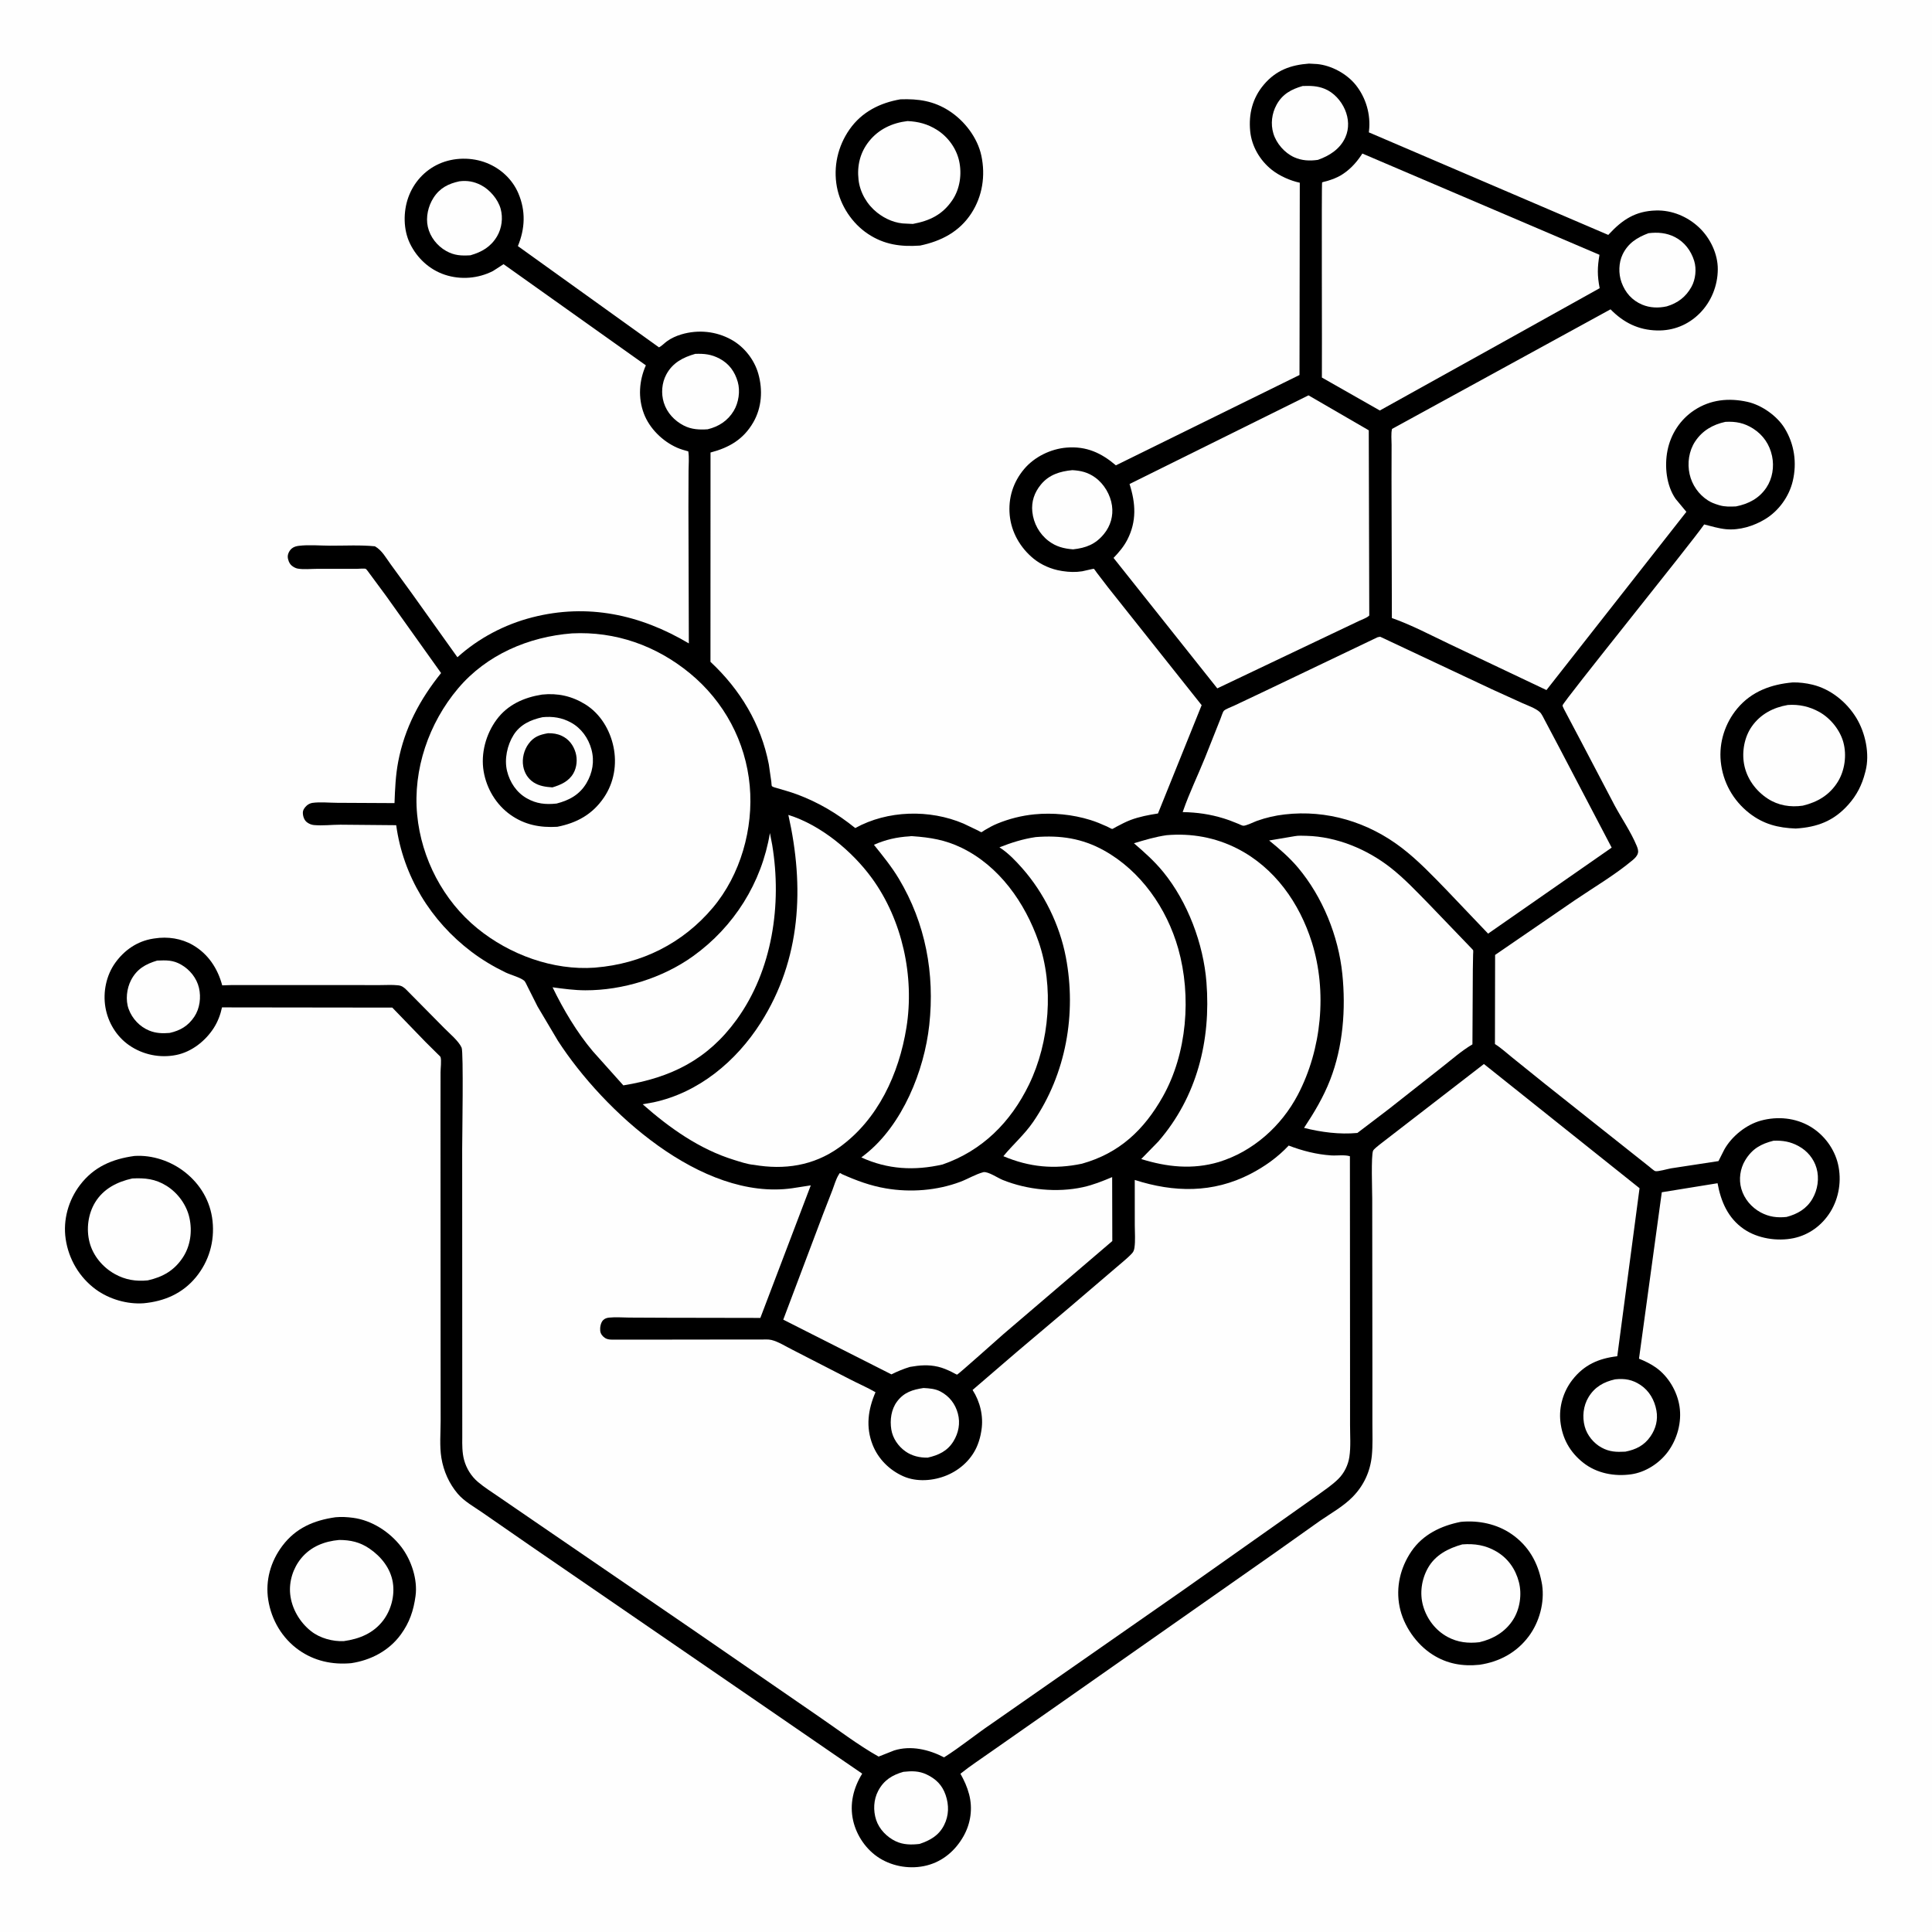
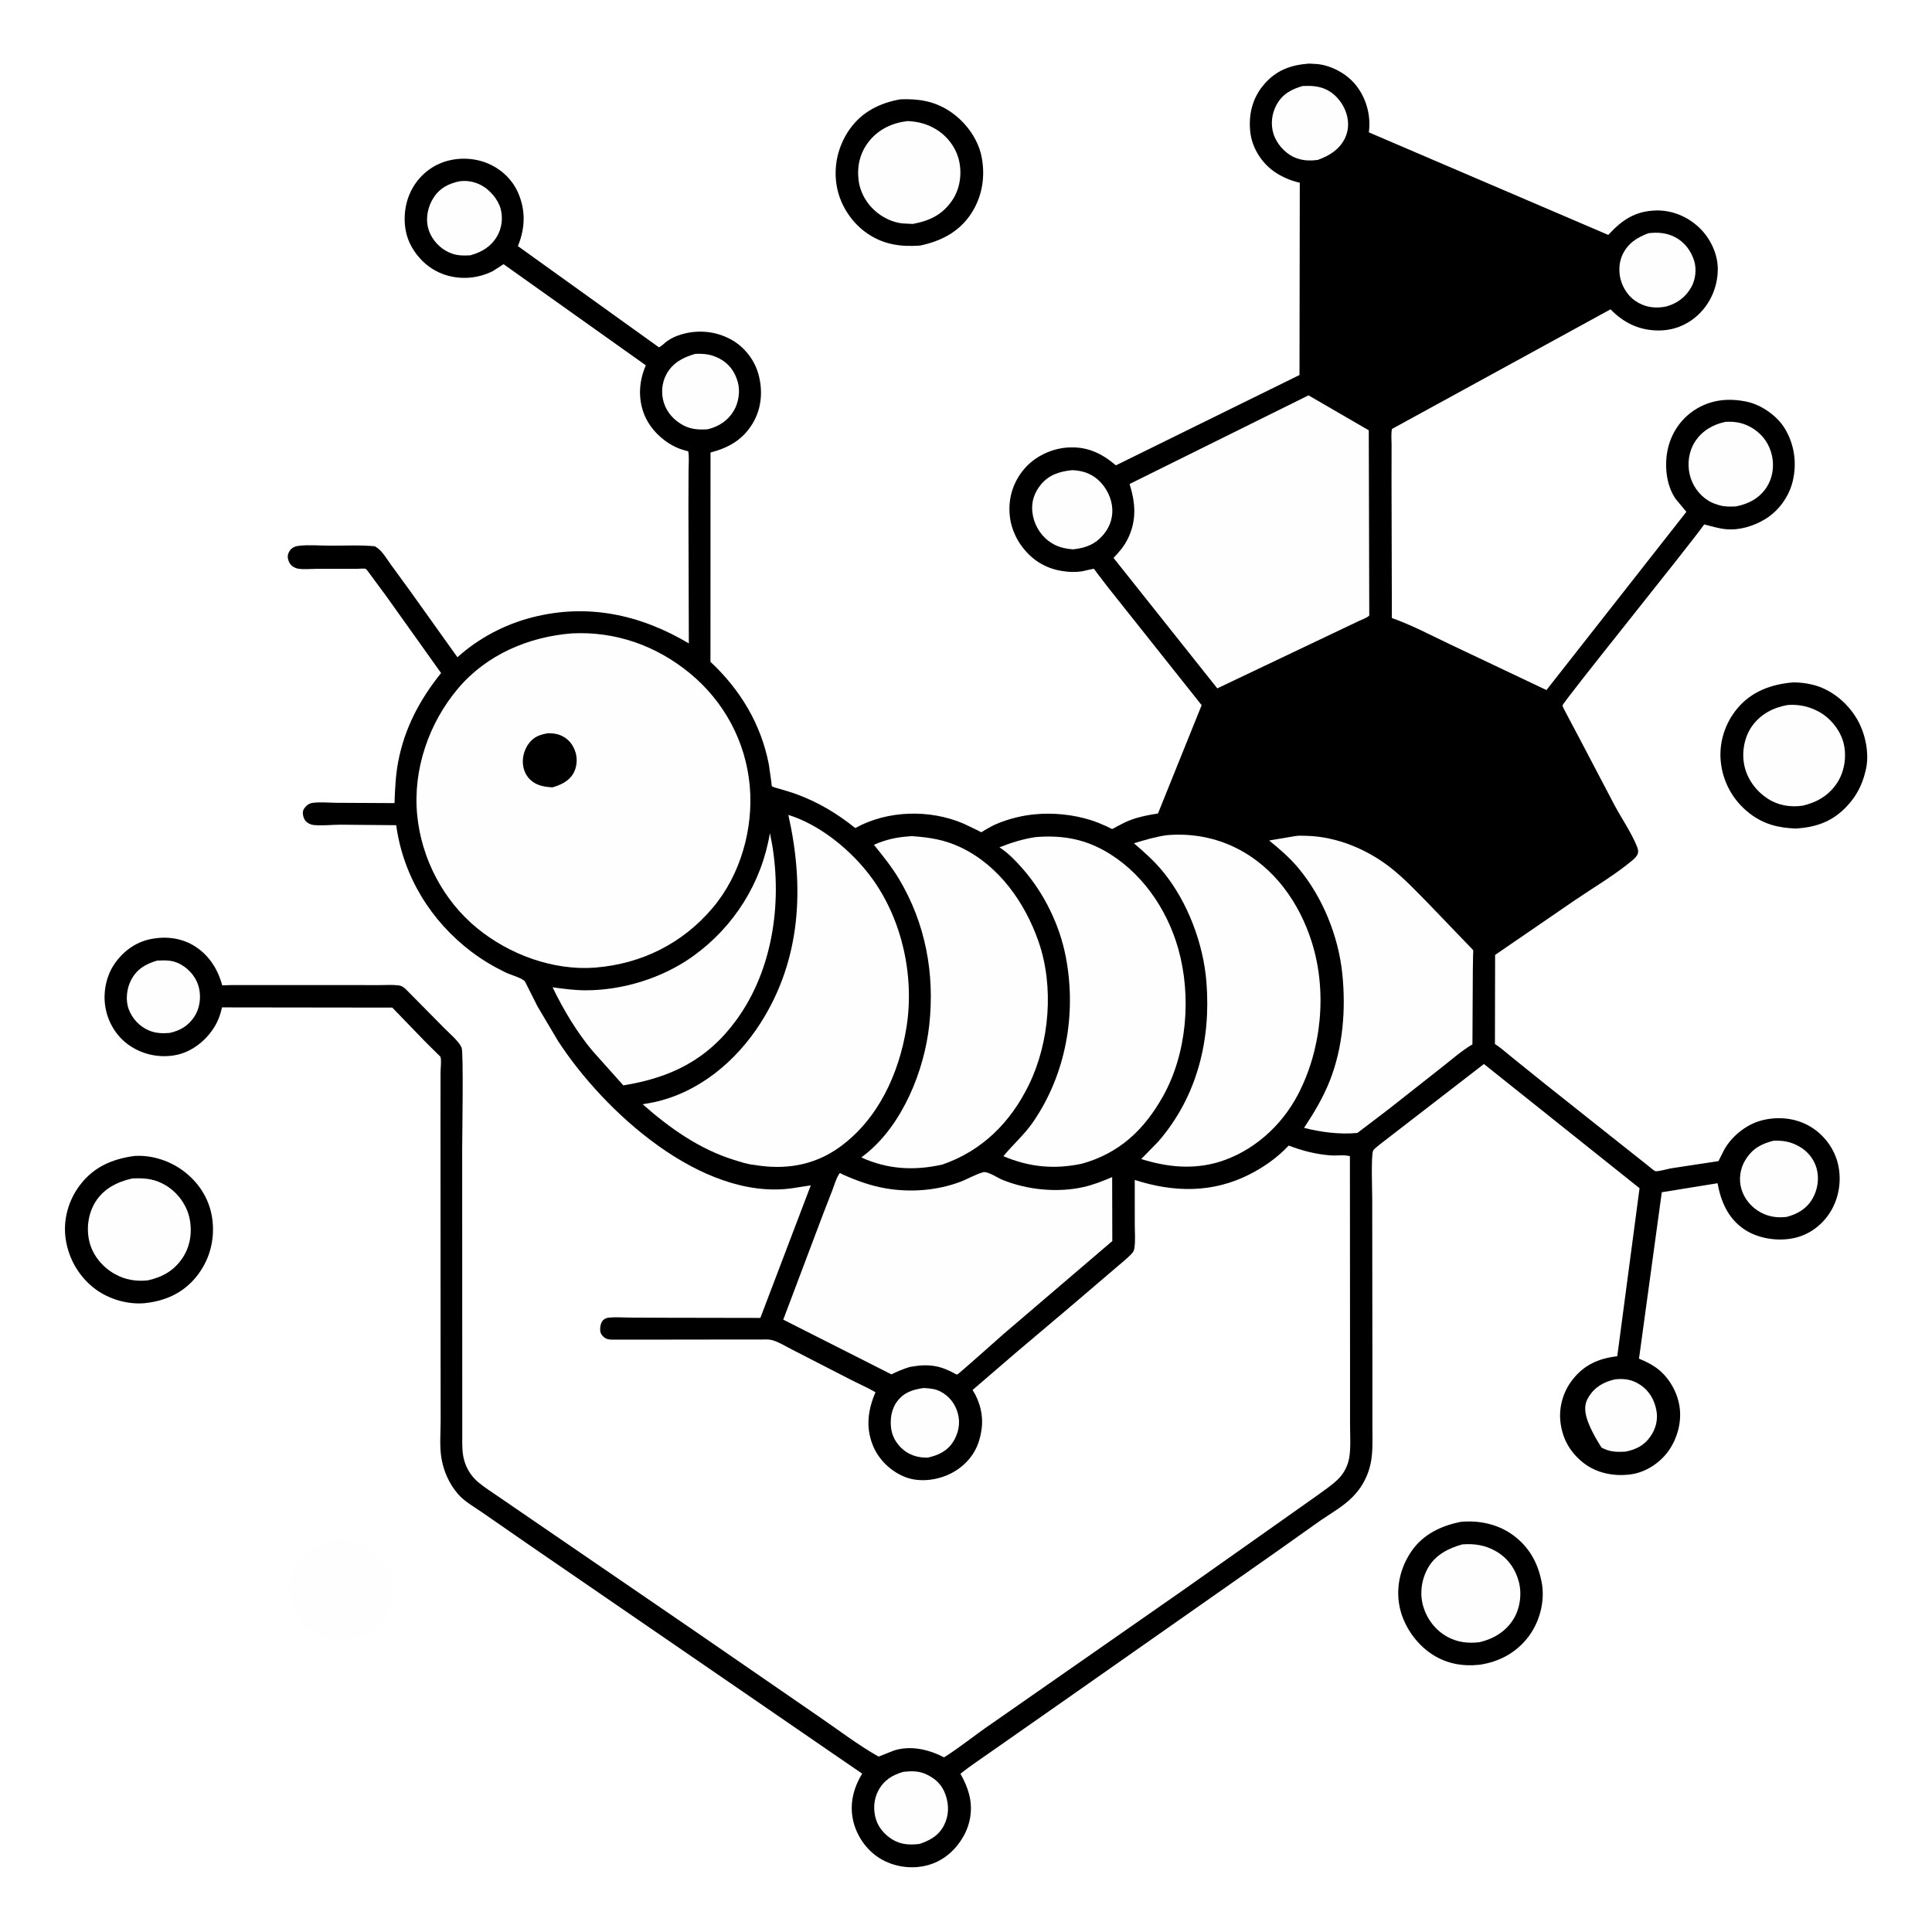
<svg xmlns="http://www.w3.org/2000/svg" version="1.1" style="display: block;" viewBox="0 0 2048 2048" width="1024" height="1024">
-   <path transform="translate(0,0)" fill="rgb(254,254,254)" d="M -0 -0 L 2048 0 L 2048 2048 L -0 2048 L -0 -0 z" />
  <path transform="translate(0,0)" fill="rgb(0,0,0)" d="M 1548.45 1613.24 C 1567.19 1611.42 1586.69 1615.38 1602.32 1626.19 C 1620.19 1638.56 1630.11 1655.94 1634.16 1677 L 1634.71 1680 C 1637.44 1698.72 1631.84 1719.43 1620.56 1734.54 C 1607.65 1751.83 1589.47 1761.58 1568.42 1764.71 C 1550.46 1766.58 1534.08 1763.79 1518.69 1754.02 C 1501.37 1743.03 1487.66 1723.35 1483.61 1703.15 C 1479.47 1682.52 1484.41 1661.73 1496.13 1644.5 C 1508.32 1626.57 1527.67 1617.33 1548.45 1613.24 z" />
  <path transform="translate(0,0)" fill="rgb(254,254,254)" d="M 1550.04 1637.13 C 1563.21 1636.12 1574.71 1637.91 1586.22 1644.64 C 1598.58 1651.86 1606.64 1663.45 1610.14 1677.24 C 1613.43 1690.23 1611.17 1705.53 1604.04 1716.83 C 1595.86 1729.79 1582.87 1737.41 1568.25 1740.82 C 1556.26 1742.22 1545.21 1740.99 1534.48 1735.21 C 1521.68 1728.32 1512.45 1716.12 1508.51 1702.16 C 1504.76 1688.84 1506.92 1674.11 1513.69 1662.11 C 1521.51 1648.26 1535.25 1641.28 1550.04 1637.13 z" />
  <path transform="translate(0,0)" fill="rgb(0,0,0)" d="M 1900.45 723.387 C 1907.34 723.26 1914.64 724.157 1921.33 725.782 C 1940.7 730.49 1957.6 744.261 1967.85 761.126 C 1977.36 776.759 1982.17 799.181 1977.61 817.057 L 1977.1 819 C 1973.82 831.957 1968.31 842.83 1959.41 852.848 C 1943.9 870.309 1926.36 876.896 1903.51 878.277 C 1884.98 877.598 1869.32 873.68 1854.38 862.019 C 1837.08 848.517 1826.26 829.075 1824.07 807.218 C 1822.05 786.99 1828.63 766.552 1841.62 751.005 C 1856.79 732.866 1877.55 725.402 1900.45 723.387 z" />
  <path transform="translate(0,0)" fill="rgb(254,254,254)" d="M 1895.15 747.306 C 1906.96 746.446 1918.14 748.924 1928.5 754.685 C 1940.35 761.269 1950.53 773.855 1954.06 786.939 C 1957.76 800.618 1955.55 816.813 1948.11 828.807 C 1939.48 842.729 1926.65 850.296 1911.02 854.043 C 1897.92 855.902 1885.12 853.944 1873.88 846.612 C 1861.12 838.294 1851.63 825.278 1848.82 810.187 C 1846.32 796.762 1849.12 781.221 1857.02 770.031 C 1866.22 756.984 1879.74 749.962 1895.15 747.306 z" />
-   <path transform="translate(0,0)" fill="rgb(0,0,0)" d="M 355.645 1608.35 C 361.921 1607.77 368.045 1608.11 374.286 1608.94 C 394.236 1611.58 413.165 1623.92 425.315 1639.71 C 435.983 1653.57 442.899 1674.31 440.485 1691.84 C 438.362 1707.26 434.188 1719.87 424.913 1732.61 C 412.332 1749.88 393.065 1759.93 372.251 1763.04 C 352.245 1764.84 333.208 1760.77 316.676 1749.05 C 299.074 1736.57 287.697 1717.2 284.356 1696 C 281.123 1675.48 286.858 1655.27 299.218 1638.78 C 313.505 1619.73 332.722 1611.6 355.645 1608.35 z" />
  <path transform="translate(0,0)" fill="rgb(254,254,254)" d="M 359.613 1632.42 C 371.602 1632.47 381.503 1634.69 391.511 1641.48 C 403.96 1649.93 414.051 1662.47 416.433 1677.65 C 418.611 1691.54 414.558 1706.88 405.986 1718 C 395.609 1731.46 380.822 1737.38 364.455 1739.66 C 352.635 1740.2 339.23 1736.57 329.818 1729.19 C 317.807 1719.78 309.219 1705.2 307.623 1689.95 C 306.209 1676.44 310.645 1662.36 319.222 1651.91 C 329.481 1639.41 343.858 1633.81 359.613 1632.42 z" />
  <path transform="translate(0,0)" fill="rgb(0,0,0)" d="M 954.439 105.288 C 973.586 104.619 989.647 106.937 1006.03 117.449 C 1022.36 127.932 1036.23 145.907 1040.3 165.133 C 1044.74 186.128 1041.5 207.816 1029.78 225.957 C 1017.05 245.666 997.735 255.627 975.305 260.316 C 954.937 261.768 937.278 259.401 920 247.887 C 903.238 236.718 890.824 217.968 887.135 198.124 C 883.16 176.738 888.142 154.865 900.605 137.099 C 913.535 118.667 932.693 109.067 954.439 105.288 z" />
  <path transform="translate(0,0)" fill="rgb(254,254,254)" d="M 962.03 128.337 C 973.527 128.868 983.246 131.428 993.092 137.585 C 1004.72 144.857 1013.69 157.068 1016.69 170.5 C 1019.8 184.451 1017.62 200.213 1009.52 212.18 C 999.064 227.641 985.526 234.023 967.686 237.378 L 961 237.058 C 949.62 237.048 938.602 232.35 929.749 225.326 C 919.128 216.9 911.655 204.196 910.097 190.665 C 908.36 175.587 911.77 161.513 921.37 149.577 C 931.647 136.799 946.104 130.199 962.03 128.337 z" />
  <path transform="translate(0,0)" fill="rgb(0,0,0)" d="M 142.435 1225.38 C 161.389 1224.08 181.236 1230.83 196.05 1242.52 C 212.484 1255.49 223.06 1273.37 225.309 1294.31 C 227.631 1315.92 221.557 1336.97 207.745 1353.82 C 193.503 1371.19 174.219 1379.47 152.262 1381.51 C 134.805 1382.76 115.727 1377.2 101.595 1366.86 C 84.115 1354.07 72.722 1334.68 69.602 1313.27 C 66.67 1293.15 72.509 1272.33 84.767 1256.22 C 99.536 1236.82 118.958 1228.62 142.435 1225.38 z" />
  <path transform="translate(0,0)" fill="rgb(254,254,254)" d="M 140.18 1249.23 C 153.711 1248.53 164.649 1249.63 176.487 1257 C 188.458 1264.44 197.8 1277.19 200.815 1291 C 203.923 1305.24 201.94 1320.63 193.83 1332.96 C 184.752 1346.77 172.546 1353.7 156.681 1357.24 C 144.101 1358.53 132.805 1356.71 121.665 1350.5 C 108.905 1343.39 98.652 1331.19 94.943 1316.95 C 91.29 1302.92 93.315 1286.87 100.906 1274.47 C 109.721 1260.07 124.225 1252.79 140.18 1249.23 z" />
  <path transform="translate(0,0)" fill="rgb(0,0,0)" d="M 1387.6 67.416 L 1396.16 67.889 C 1411.31 69.293 1427.74 78.246 1437.2 90.108 C 1448.02 103.689 1453.15 121.432 1451.22 138.676 L 1451.03 140.301 L 1704.84 249.018 L 1705.58 248.227 C 1719.95 232.762 1733.67 223.716 1755.42 223.122 C 1772.48 222.655 1788.96 229.622 1801.26 241.3 C 1812.92 252.378 1821.04 269.22 1820.93 285.5 C 1820.83 302.857 1813.99 319.879 1801.73 332.156 C 1789.58 344.319 1773.92 350.703 1756.62 350.303 C 1736.7 349.843 1721.05 341.972 1707.22 327.904 L 1475.58 454.706 C 1474.4 459.738 1475.15 466.426 1475.14 471.641 L 1475.07 508.961 L 1475.44 655.137 C 1496.34 662.462 1516.96 673.477 1537 682.959 L 1639.31 731.494 L 1787.63 542.565 L 1776.25 528.86 C 1766.36 514.67 1764.32 494.203 1767.6 477.598 C 1771.04 460.172 1781.12 444.667 1795.99 434.854 C 1813.15 423.538 1832.59 421.591 1852.42 425.998 C 1867.4 429.33 1883.71 440.816 1891.73 453.855 C 1902.13 470.769 1904.98 490.684 1900.39 509.993 C 1896.51 526.325 1885.6 541.52 1871.17 550.293 C 1859.02 557.678 1843.82 562.362 1829.5 560.971 C 1821.87 560.23 1813.94 557.779 1806.5 555.924 C 1792.3 576.467 1656.55 744.289 1656.37 747.772 C 1656.3 749.165 1659.4 754.448 1660.18 756.038 L 1676.36 786.652 L 1711.74 854.101 C 1719.24 867.918 1728.92 882.051 1734.92 896.5 C 1735.91 898.883 1736.91 901.599 1736.31 904.153 C 1735.57 907.315 1733.13 909.712 1730.72 911.73 C 1712.05 927.383 1689.63 940.572 1669.44 954.246 L 1584.88 1012.27 L 1584.7 1106.75 C 1591.15 1110.74 1597.18 1116.35 1603.12 1121.1 L 1637.46 1148.76 L 1691.07 1191.33 L 1748.07 1236.54 C 1749.52 1237.62 1753.07 1240.99 1754.69 1241.44 C 1757.3 1242.17 1767.84 1239.1 1771.27 1238.51 L 1821.66 1230.81 L 1827.86 1218.53 C 1835.76 1204.43 1851.16 1192.05 1866.84 1187.84 C 1884.35 1183.14 1903.24 1184.88 1919 1194.22 C 1933.49 1202.8 1944.54 1217.64 1948.38 1234.06 C 1952.37 1251.15 1949.48 1269.92 1940.18 1284.81 C 1931.45 1298.81 1917.72 1309.03 1901.46 1312.47 C 1884.1 1316.13 1863.17 1312.94 1848.5 1302.82 C 1831.68 1291.21 1824.23 1273.69 1820.68 1254.27 L 1761.57 1263.84 L 1737.4 1440.27 C 1743.58 1442.72 1750.02 1445.85 1755.45 1449.72 C 1768.6 1459.09 1777.91 1474.97 1780.35 1490.86 C 1782.91 1507.57 1777.93 1525.65 1767.86 1539.15 C 1758.82 1551.26 1744.22 1560.68 1729.18 1562.82 C 1711.42 1565.34 1692.59 1561.85 1678.27 1550.52 C 1664.07 1539.27 1656.08 1524.83 1654.08 1506.91 C 1652.34 1491.33 1657.2 1474.98 1666.81 1462.67 C 1679.25 1446.73 1694.6 1439.99 1714.37 1437.67 L 1737.99 1259.55 L 1573.02 1127.9 L 1462.5 1213.27 C 1461.01 1214.49 1456.28 1218.13 1455.54 1219.78 C 1453.26 1224.88 1454.62 1262.8 1454.61 1270.49 L 1454.8 1453.85 L 1454.79 1509.03 C 1454.77 1520.24 1455.31 1531.82 1454.21 1542.97 C 1452.57 1559.72 1445.78 1574.54 1434.03 1586.61 C 1424.03 1596.89 1410.88 1604.1 1399.13 1612.22 L 1352.21 1645.5 L 1127.46 1803.12 L 1050.81 1856.75 C 1039.94 1864.51 1028.51 1871.84 1018.11 1880.22 C 1022.14 1887.44 1025.16 1894 1027.28 1902 C 1031.27 1917.08 1029 1932.96 1021.35 1946.48 C 1012.79 1961.63 999.522 1973.1 982.481 1977.44 C 965.773 1981.69 947.177 1978.91 932.5 1969.82 C 918.479 1961.14 908.083 1946.08 904.412 1930.09 C 900.355 1912.41 904.647 1895.27 913.966 1880.13 L 883.101 1858.98 L 805.174 1805.41 L 564.093 1639.89 L 511.35 1603.38 C 502.68 1597.32 492.135 1591.59 485.252 1583.47 C 476.002 1572.57 470.209 1559.47 467.879 1545.37 C 465.835 1533 467.078 1518.75 467.103 1506.16 L 467.05 1440.56 L 466.943 1189.49 L 466.999 1136.63 C 466.999 1132.46 468.112 1124.39 467.001 1120.57 C 466.797 1119.87 464.773 1118.15 464.155 1117.49 L 451.232 1104.69 L 415.851 1068.1 L 235.335 1067.87 C 233.659 1075.68 230.889 1083.02 226.558 1089.77 C 217.759 1103.46 203.215 1114.97 187.059 1118.27 C 169.618 1121.84 151.37 1118.1 136.794 1107.94 C 123.416 1098.62 114.483 1083.82 111.747 1067.8 C 108.991 1051.67 112.61 1033.87 122.233 1020.53 C 131.939 1007.07 145.589 997.673 162.095 995.044 L 164 994.758 C 177.718 992.616 192.234 994.741 204.348 1001.75 C 220.678 1011.2 230.765 1026.6 235.558 1044.52 L 246 1044.19 L 363.041 1044.21 L 402.231 1044.25 C 408.672 1044.27 415.65 1043.76 422.036 1044.47 C 426.032 1044.91 428.223 1046.67 430.978 1049.41 L 470.91 1089.82 C 476.418 1095.45 486.062 1103.34 489.324 1110.52 C 491.481 1115.27 489.937 1205.58 489.927 1217.81 L 490.028 1523.71 C 489.915 1531.51 489.894 1539.96 491.929 1547.53 C 494.346 1556.53 499.475 1564.81 506.56 1570.86 C 513.303 1576.62 521.178 1581.51 528.473 1586.55 L 571.08 1615.76 L 731.53 1725.6 L 868.013 1819.63 C 888.938 1833.91 909.265 1849.63 931.356 1862.06 L 947.863 1855.54 C 965.621 1849.99 984.729 1854.56 1000.75 1862.87 C 1017.92 1852.07 1033.75 1838.97 1050.57 1827.57 L 1253.58 1686.03 L 1359.47 1611.28 L 1397.24 1584.56 C 1404.5 1579.27 1412.32 1574.05 1418.71 1567.71 C 1424.89 1561.58 1429.03 1553.16 1430.36 1544.56 C 1432.04 1533.73 1431.09 1521.53 1431.11 1510.56 L 1431.1 1448.73 L 1430.96 1225.66 C 1425.43 1223.89 1416.97 1225.19 1411 1224.78 C 1395.48 1223.73 1380.53 1219.89 1366.06 1214.35 C 1354.4 1226.79 1340.48 1236.7 1325.35 1244.5 C 1285.69 1264.92 1244.44 1264.16 1202.89 1250.79 L 1202.92 1299.04 C 1202.91 1306.61 1203.66 1315.11 1202.58 1322.54 C 1202.24 1324.82 1201.66 1326.78 1200.07 1328.5 C 1194.72 1334.29 1188.07 1339.27 1182.17 1344.5 L 1133.26 1386.28 L 1078 1432.99 L 1030.98 1473.43 C 1038.97 1485.83 1042.67 1501.3 1040.39 1515.94 L 1040.13 1517.5 C 1039.38 1522.32 1038.16 1526.84 1036.39 1531.39 C 1030.61 1546.29 1018.28 1557.83 1003.68 1563.9 C 989.53 1569.79 971.82 1571.26 957.5 1564.9 C 942.878 1558.41 930.902 1546.51 925.018 1531.55 C 917.559 1512.59 920.158 1494.14 928.069 1475.81 C 919.193 1470.63 909.515 1466.6 900.388 1461.8 L 840.292 1430.94 C 833.396 1427.53 825.149 1422.19 817.748 1420.41 C 814.218 1419.56 809.85 1419.99 806.226 1419.97 L 784.842 1419.93 L 681.887 1420.07 L 653.408 1420.05 C 649.445 1420.04 644.579 1420.56 641.122 1418.18 C 638.564 1416.42 636.568 1413.84 636.242 1410.65 C 635.893 1407.24 636.76 1402.06 639.256 1399.5 C 641.039 1397.67 643.222 1396.98 645.699 1396.72 C 652.56 1396.01 659.972 1396.64 666.899 1396.69 L 705.973 1396.87 L 806 1397.05 L 859.464 1256.53 L 839.642 1259.61 C 743.518 1273.06 639.716 1177.83 591.453 1103.34 L 569.891 1067.03 L 559.273 1045.94 C 558.433 1044.31 556.848 1040.53 555.555 1039.49 C 551.266 1036 541.244 1033.39 536 1030.87 C 523.367 1024.78 511.071 1017.45 499.878 1008.99 C 456.576 976.278 427.39 928.67 419.986 874.741 L 360.903 874.211 C 351.707 874.218 341.803 875.459 332.688 874.583 C 330.042 874.329 327.592 873.266 325.461 871.697 C 322.426 869.462 321.045 865.212 321.038 861.5 C 321.032 858.568 322.93 856.014 325.007 854.083 C 326.63 852.575 328.979 851.401 331.169 851.092 C 339.275 849.948 349.048 850.984 357.303 851.014 L 418.193 851.329 C 418.737 836.593 419.331 822.038 422.094 807.5 C 428.88 771.798 444.977 741.582 467.558 713.459 L 409.243 631.641 L 391.752 607.976 C 390.967 607.006 388.705 603.541 387.697 603.014 C 386.51 602.393 380.005 602.982 378.404 602.976 L 336.126 602.988 C 329.721 603.006 321.619 603.875 315.395 602.707 C 313.165 602.288 310.686 600.852 309.004 599.366 C 306.594 597.239 305.034 593.194 305.029 590 C 305.024 586.882 306.989 583.298 309.37 581.362 C 311.551 579.588 314.111 578.924 316.846 578.588 C 327.285 577.305 339.161 578.398 349.728 578.442 C 365.532 578.509 381.706 577.559 397.426 579.095 C 405.021 583.426 409.034 591.226 414.065 598.084 L 436.333 628.69 L 484.883 696.72 C 507.337 676.441 534.965 661.916 564.272 654.406 C 622.933 639.374 678.709 651.431 730.203 682.035 L 729.764 537.754 L 729.898 498.943 C 729.93 492.406 730.668 484.877 729.613 478.459 C 725.553 477.369 721.539 476.245 717.684 474.545 C 702.441 467.819 688.575 454.307 682.582 438.544 C 676.197 421.749 677.437 403.494 684.642 387.276 L 533.798 280.041 L 522.588 287.279 C 506.917 295.303 488.258 296.803 471.539 291.238 C 455.175 285.792 442.084 273.603 434.585 258.161 C 427.455 243.479 427.373 224.542 432.798 209.317 C 438.421 193.535 450.056 180.603 465.392 173.704 C 481.061 166.656 500.18 166.458 516.07 172.814 C 530.925 178.757 543.235 190.206 549.5 204.995 C 557.429 223.713 556.609 242.239 548.986 260.87 L 698.567 368.228 C 701.634 366.653 704.133 363.84 706.945 361.8 C 711.518 358.481 716.986 356.036 722.39 354.443 C 740.247 349.176 759.197 351.104 775.44 360.158 C 788.897 367.659 799.579 381.266 803.792 396.034 C 808.714 413.289 807.585 432.059 798.477 447.77 C 788.019 465.807 772.957 474.5 753.175 479.697 L 753.123 701.567 C 784.672 731.025 806.72 767.498 814.971 810.199 L 817.63 828.644 C 817.684 829.116 817.907 832.861 818.136 833.161 C 819.065 834.376 822.244 835.003 823.653 835.426 C 830.588 837.512 837.665 839.405 844.456 841.925 C 867.74 850.564 887.35 862.268 906.607 877.783 C 940.817 858.854 985.479 857.713 1021.41 873.066 L 1036.73 880.386 C 1037.13 880.59 1039.93 882.203 1040.31 882.183 C 1040.68 882.163 1043.45 880.212 1043.83 879.982 C 1048.09 877.421 1052.57 874.973 1057.17 873.075 C 1069.56 867.957 1083.19 864.526 1096.53 863.24 C 1116.27 861.336 1136.8 863.334 1155.76 869.196 C 1161.82 871.068 1167.79 873.573 1173.56 876.18 C 1174.41 876.564 1178.31 878.752 1178.98 878.725 C 1179.59 878.701 1182.67 876.795 1183.4 876.414 C 1188.32 873.869 1193.22 871.199 1198.41 869.242 C 1207.74 865.724 1217.69 863.849 1227.5 862.327 L 1273.8 747.516 L 1174.8 622.941 L 1162.73 607.197 C 1162.28 606.598 1159.94 603.119 1159.5 602.926 C 1159.15 602.77 1148.57 605.364 1147.16 605.589 C 1140.35 606.677 1133.38 606.458 1126.57 605.4 L 1125 605.142 C 1114.54 603.494 1103.81 598.876 1095.59 592.161 C 1081.56 580.695 1072.03 564.191 1070.33 546 C 1068.64 527.928 1073.97 511.004 1085.7 497.133 C 1096.63 484.194 1113.91 475.797 1130.72 474.466 C 1151.61 472.811 1167.38 480.074 1182.9 493.287 L 1377.52 397.524 L 1377.83 193.693 C 1367.74 191.555 1356.29 186.465 1348.16 180.012 C 1335.61 170.046 1326.79 155.128 1325.24 139 C 1323.49 120.68 1327.78 103.747 1339.81 89.625 C 1352.75 74.424 1368.19 68.857 1387.6 67.416 z" />
  <path transform="translate(0,0)" fill="rgb(254,254,254)" d="M 978.949 1471.35 C 985.179 1471.67 991.423 1472.12 997.03 1475.11 C 1006.43 1480.11 1012.69 1488.24 1015.41 1498.5 C 1018.1 1508.66 1016.16 1518.92 1010.7 1527.82 C 1004.33 1538.22 994.862 1542.57 983.39 1545.16 C 975.007 1545.31 966.701 1543.42 959.774 1538.5 C 952.135 1533.08 946.333 1524.68 944.82 1515.34 C 943.196 1505.31 944.694 1493.99 950.895 1485.7 C 958.246 1475.87 967.458 1473.09 978.949 1471.35 z" />
  <path transform="translate(0,0)" fill="rgb(254,254,254)" d="M 166.566 1018.26 C 176.207 1017.87 183.338 1017.55 192.155 1022.64 C 201.279 1027.91 208.497 1036.82 210.921 1047.18 C 213.282 1057.27 211.811 1069.02 205.994 1077.74 C 199.437 1087.57 191.083 1092.44 179.844 1094.95 C 172.329 1095.61 165.231 1095.35 158.182 1092.46 C 148.089 1088.33 140.131 1079.86 136.386 1069.64 C 132.898 1060.13 134.264 1047.96 138.899 1039.01 C 145.026 1027.17 154.348 1021.93 166.566 1018.26 z" />
-   <path transform="translate(0,0)" fill="rgb(254,254,254)" d="M 1712.11 1462.15 C 1722.34 1461.06 1730.45 1462.45 1739.03 1468.17 C 1748.37 1474.39 1753.92 1484.3 1755.88 1495.22 C 1757.65 1505.07 1755.25 1514.39 1749.6 1522.61 C 1742.96 1532.27 1734.13 1536.62 1722.89 1538.82 C 1713.48 1539.32 1706.15 1539.13 1697.64 1534.45 C 1689.28 1529.86 1682.36 1521.43 1679.88 1512.18 C 1677.09 1501.84 1678.33 1490.24 1683.9 1481.05 C 1690.45 1470.24 1700.01 1464.84 1712.11 1462.15 z" />
+   <path transform="translate(0,0)" fill="rgb(254,254,254)" d="M 1712.11 1462.15 C 1722.34 1461.06 1730.45 1462.45 1739.03 1468.17 C 1748.37 1474.39 1753.92 1484.3 1755.88 1495.22 C 1757.65 1505.07 1755.25 1514.39 1749.6 1522.61 C 1742.96 1532.27 1734.13 1536.62 1722.89 1538.82 C 1713.48 1539.32 1706.15 1539.13 1697.64 1534.45 C 1677.09 1501.84 1678.33 1490.24 1683.9 1481.05 C 1690.45 1470.24 1700.01 1464.84 1712.11 1462.15 z" />
  <path transform="translate(0,0)" fill="rgb(254,254,254)" d="M 957.627 1878.21 C 966.41 1877.27 974.083 1877.11 982.311 1881.04 C 992.186 1885.76 998.741 1892.22 1002.36 1902.66 C 1006.11 1913.48 1005.96 1924.53 1000.7 1934.85 C 995.12 1945.79 985.866 1950.94 974.698 1954.67 C 965.983 1955.64 957.589 1955.64 949.5 1951.82 C 940.177 1947.42 932.002 1939.05 928.757 1929.18 C 925.474 1919.2 926.001 1907.76 930.892 1898.44 C 936.872 1887.05 945.73 1881.64 957.627 1878.21 z" />
  <path transform="translate(0,0)" fill="rgb(254,254,254)" d="M 487.02 192.184 C 495.179 191.123 502.416 192.428 509.759 196.167 C 519.076 200.91 527.942 211.208 530.714 221.379 C 533.334 230.99 531.967 241.873 526.919 250.464 C 520.363 261.623 510.805 267.142 498.638 270.626 C 489.011 271.214 481.652 270.921 472.919 266.023 C 463.447 260.71 455.955 251.237 453.522 240.506 C 451.175 230.15 453.881 218.475 459.521 209.682 C 466.196 199.277 475.313 194.684 487.02 192.184 z" />
  <path transform="translate(0,0)" fill="rgb(254,254,254)" d="M 1380.88 91.172 C 1389.09 90.884 1396.19 90.967 1404 94.067 C 1413.73 97.93 1421.62 106.695 1425.71 116.213 C 1429.74 125.567 1430.37 136.085 1426.17 145.5 C 1420.62 157.963 1409.36 165.115 1397 169.48 C 1388.23 170.716 1379.9 170.337 1371.72 166.611 C 1361.71 162.054 1353 152.046 1349.83 141.503 C 1346.78 131.375 1348.15 120.318 1353.19 111.097 C 1359.42 99.679 1368.94 94.606 1380.88 91.172 z" />
  <path transform="translate(0,0)" fill="rgb(254,254,254)" d="M 1747.44 247.214 C 1757.2 246.001 1766.66 246.763 1775.5 251.325 C 1785.69 256.585 1792.5 265.666 1795.89 276.5 C 1798.59 285.132 1797.37 296.267 1792.96 304.174 C 1787.04 314.786 1778.42 321.292 1766.86 324.748 C 1758.15 326.688 1749.02 326.425 1740.74 322.924 C 1729.92 318.351 1722.79 310.136 1718.85 299.234 C 1715.56 290.164 1715.8 278.506 1720 269.781 C 1725.83 257.689 1735.36 251.767 1747.44 247.214 z" />
  <path transform="translate(0,0)" fill="rgb(254,254,254)" d="M 736.998 375.112 C 746.699 374.768 754.044 375.545 762.785 380.16 C 772.845 385.472 778.94 393.959 782.051 404.808 C 784.854 414.582 782.996 426.82 777.824 435.464 C 771.537 445.972 761.862 452.251 750.121 455.062 C 741.249 455.679 732.817 455.237 724.756 451.066 C 714.865 445.949 707.019 437.536 703.664 426.797 C 700.655 417.169 701.494 405.977 706.278 397.031 C 712.944 384.564 723.927 378.844 736.998 375.112 z" />
  <path transform="translate(0,0)" fill="rgb(254,254,254)" d="M 1880.05 1209.19 C 1890.11 1208.9 1897.73 1210.1 1906.72 1215 C 1915.81 1219.96 1922.7 1228.24 1925.59 1238.25 C 1928.7 1249.02 1926.85 1261.22 1921.2 1270.86 C 1915.04 1281.39 1905.36 1286.97 1893.88 1290 C 1883.96 1291.08 1875.25 1289.97 1866.34 1285.17 C 1856.59 1279.91 1848.92 1270.83 1845.86 1260.12 C 1843 1250.12 1844.61 1238.82 1849.93 1230 C 1857.33 1217.74 1866.59 1212.61 1880.05 1209.19 z" />
  <path transform="translate(0,0)" fill="rgb(254,254,254)" d="M 1136.74 498.377 C 1145.93 498.928 1153.24 500.651 1160.9 506.149 C 1170.34 512.927 1177.15 524.49 1178.76 536 C 1180.28 546.841 1177.24 557.46 1170.3 565.965 C 1161.34 576.96 1151.26 580.831 1137.48 582.337 C 1127.72 581.565 1119.52 579.526 1111.52 573.437 C 1101.76 566.003 1095.56 554.702 1094.3 542.521 C 1093.18 531.674 1096.48 522.077 1103.39 513.662 C 1112.01 503.159 1123.72 499.616 1136.74 498.377 z" />
  <path transform="translate(0,0)" fill="rgb(254,254,254)" d="M 1828.96 447.182 C 1840 446.591 1848.99 448.301 1858.47 454.364 C 1869.02 461.119 1875.9 471.211 1878.47 483.5 C 1880.83 494.803 1878.91 507.199 1872.48 516.829 C 1864.8 528.346 1853.47 534.187 1840.24 536.817 C 1834.2 537.078 1828.63 537.321 1822.76 535.623 L 1821 535.08 C 1817.25 533.944 1813.87 532.618 1810.55 530.502 C 1800.67 524.219 1793.56 513.98 1791.04 502.568 C 1788.46 490.952 1790.32 477.972 1796.9 468 C 1804.51 456.458 1815.66 450.067 1828.96 447.182 z" />
  <path transform="translate(0,0)" fill="rgb(254,254,254)" d="M 816.15 883.06 L 818.581 895.705 C 828.947 958.551 818.918 1028.4 780.847 1080.89 C 750.103 1123.27 711.347 1142.35 660.765 1150.54 L 628.454 1114.42 C 611.59 1094.48 597.081 1070.01 585.749 1046.59 C 597.288 1048.14 608.836 1049.73 620.5 1049.76 C 660.128 1049.85 702.426 1036.75 734.704 1013.57 C 778.09 982.419 807.384 935.836 816.15 883.06 z" />
  <path transform="translate(0,0)" fill="rgb(254,254,254)" d="M 1372.4 886.385 C 1376.15 885.607 1381.15 885.919 1385 886.015 C 1416.87 886.816 1448.96 900.156 1473.85 919.603 C 1488.68 931.187 1501.8 945.206 1514.96 958.625 L 1559.89 1005.37 C 1560.06 1005.56 1561.55 1007.17 1561.55 1007.17 C 1561.86 1007.9 1561.57 1011.02 1561.55 1011.87 L 1561.26 1027.87 L 1560.84 1107.07 C 1549.37 1113.83 1538.82 1123.19 1528.32 1131.41 L 1472.05 1175.74 L 1438.87 1200.99 C 1419.9 1202.75 1400.7 1200.21 1382.33 1195.61 C 1393.13 1179.32 1402.91 1162.98 1410.01 1144.69 C 1423.71 1109.44 1426.76 1069.62 1422.91 1032.28 C 1418.76 992.056 1401.97 950.725 1375.94 919.722 C 1366.98 909.052 1356.14 899.699 1345.34 890.957 L 1372.4 886.385 z" />
  <path transform="translate(0,0)" fill="rgb(254,254,254)" d="M 1236.69 885.334 C 1262.78 883.082 1288.37 887.664 1311.76 899.628 C 1351.24 919.819 1377.59 957.329 1390.66 999.026 C 1406.99 1051.09 1401.05 1112.2 1375.85 1160.34 C 1358.33 1193.82 1328.23 1220.62 1292.03 1231.78 C 1264.22 1240.03 1237.05 1237.17 1209.73 1228.62 L 1227.91 1210.01 C 1268.91 1162.66 1283.72 1102.86 1278.89 1041.27 C 1275.69 1000.47 1259.03 956.147 1233.13 924.382 C 1223.79 912.922 1213.2 903.501 1202.03 893.895 C 1213.57 890.417 1224.73 887.042 1236.69 885.334 z" />
  <path transform="translate(0,0)" fill="rgb(254,254,254)" d="M 964.146 886.55 C 966.343 886.28 965.511 886.267 967.446 886.405 C 986.308 887.744 1001.99 890.32 1019.19 898.636 C 1059.21 917.99 1086.5 956.86 1100.85 997.967 C 1117.47 1045.59 1112.68 1104.6 1090.8 1149.66 C 1071.46 1189.51 1041.25 1219.84 999.127 1234.42 C 969.308 1241.17 941.059 1239.72 913.047 1226.92 L 917.59 1223.38 C 956.619 1192.32 979.756 1135.19 985.063 1086.56 C 991.006 1032.11 981.154 978.821 952.833 931.5 C 945.194 918.736 935.704 907.078 926.398 895.51 C 938.812 890.028 950.616 887.366 964.146 886.55 z" />
  <path transform="translate(0,0)" fill="rgb(254,254,254)" d="M 1097.9 887.337 C 1123.97 885.259 1147.13 888.68 1170.17 901.467 C 1209.34 923.2 1236.91 962.933 1248.97 1005.58 C 1263.19 1055.89 1258.37 1116.81 1232.6 1162.51 C 1212.7 1197.81 1186.48 1222.51 1146.92 1233.57 C 1117.56 1239.75 1091.24 1237.27 1063.61 1225.62 C 1073.93 1213.07 1085.92 1202.79 1095.26 1189.17 C 1130.09 1138.37 1141.31 1074.55 1129.82 1014.51 C 1123.28 980.302 1106.67 946.477 1083.67 920.443 C 1076.75 912.622 1069.41 904.877 1060.7 899.042 L 1059.44 898.206 C 1072.1 893.202 1084.39 889.332 1097.9 887.337 z" />
  <path transform="translate(0,0)" fill="rgb(254,254,254)" d="M 835.683 863.847 C 869.9 874.435 903.398 902.256 924.231 930.862 C 956.578 975.276 969.554 1035.36 960.842 1089.35 C 952.949 1138.26 930.705 1186.95 889.472 1216.4 C 862.317 1235.79 831.48 1240.33 799.098 1234.78 C 792.294 1234.21 784.49 1231.51 777.962 1229.5 C 741.54 1218.27 709.552 1195.58 681.265 1170.58 L 692.968 1168.46 C 740.84 1158.12 780.378 1124.99 806.304 1084.32 C 849.265 1016.94 852.842 939.983 835.683 863.847 z" />
-   <path transform="translate(0,0)" fill="rgb(254,254,254)" d="M 1444.15 162.754 L 1695.51 270.105 C 1693.24 283.474 1693.12 292.188 1695.72 305.494 L 1587.53 365.761 L 1462.67 435.141 L 1401.26 400.21 C 1401.52 376.617 1400.76 194.255 1401.5 193.333 C 1401.69 193.104 1406.57 191.907 1407.22 191.713 C 1412.03 190.264 1416.75 188.529 1421.11 185.985 C 1430.12 180.712 1437.47 172.896 1443.19 164.232 L 1444.15 162.754 z" />
  <path transform="translate(0,0)" fill="rgb(254,254,254)" d="M 1042.62 1242.5 C 1047.83 1241.88 1057.66 1248.68 1062.95 1250.81 C 1089.04 1261.32 1120.45 1264.46 1147.94 1258.46 C 1158.77 1256.09 1168.74 1252.07 1178.93 1247.78 L 1179.09 1315.56 L 1063.7 1414.2 C 1059.06 1418.22 1015.77 1456.97 1014.56 1457.18 C 1014.16 1457.24 1009.5 1454.63 1008.85 1454.32 C 1004.25 1452.08 999.43 1449.98 994.427 1448.81 C 984.142 1446.4 974.831 1447.19 964.602 1448.98 C 957.675 1451.04 951.426 1453.69 944.955 1456.89 L 830.286 1398.89 L 872.521 1286.93 L 882.364 1261.6 C 884.417 1256.26 885.922 1250.55 888.837 1245.6 C 888.988 1245.34 890.069 1243.58 890.122 1243.57 C 891.055 1243.39 891.86 1244.35 892.73 1244.73 C 908.101 1251.55 922.529 1256.92 939.158 1259.76 C 965.182 1264.2 993.252 1262.06 1017.99 1252.76 C 1026.24 1249.65 1034.13 1244.72 1042.62 1242.5 z" />
  <path transform="translate(0,0)" fill="rgb(254,254,254)" d="M 1387.06 419.089 L 1450.95 456.143 L 1451.48 652.458 C 1449.21 654.897 1443.71 656.734 1440.62 658.222 L 1411.4 672.104 L 1290.37 729.699 L 1268.72 702.471 L 1180.4 591.407 C 1186.1 585.469 1191.25 579.462 1195.03 572.093 C 1205.07 552.536 1203.89 533.479 1197.35 513.065 L 1387.06 419.089 z" />
-   <path transform="translate(0,0)" fill="rgb(254,254,254)" d="M 1460.29 675.5 L 1463.01 674.949 L 1581.56 730.691 L 1613.75 745.326 C 1619.14 747.698 1627.99 750.838 1632.25 754.831 C 1634.49 756.929 1636.35 761.358 1637.84 764.037 L 1651.65 790.131 L 1708.44 898.518 L 1577.45 989.69 L 1533.63 943.71 C 1518.61 928.229 1503.03 911.848 1485.89 898.739 C 1450.19 871.413 1406.56 858.166 1361.78 863.34 C 1351.61 864.515 1342.28 866.683 1332.64 870.075 C 1329.39 871.22 1321.05 875.419 1318 875.322 C 1316.76 875.283 1313.61 873.667 1312.34 873.157 C 1307.42 871.179 1302.52 869.208 1297.45 867.635 C 1282.82 863.093 1268.99 861.122 1253.7 860.848 L 1254.16 859.51 C 1260.8 840.41 1269.78 821.999 1277.35 803.239 L 1293.82 761.795 C 1294.69 759.723 1296.06 754.841 1297.38 753.451 C 1299.14 751.591 1305.43 749.375 1307.96 748.158 L 1341.6 732.231 L 1460.29 675.5 z" />
  <path transform="translate(0,0)" fill="rgb(254,254,254)" d="M 606.308 671.405 C 652.538 669.095 695.714 684.412 731.346 713.737 C 767.657 743.622 790.505 786.174 794.753 832.989 C 798.86 878.252 785.008 927.365 755.555 962.274 C 723.708 1000.02 680.27 1021.67 631.245 1025.66 L 630.51 1025.75 C 586.229 1028.93 540.163 1011.95 506.063 984.158 C 469.867 954.662 446.651 910.123 442.209 863.719 C 437.607 815.629 454.617 766.383 485.615 729.712 C 515.881 693.908 560.349 675.005 606.308 671.405 z" />
-   <path transform="translate(0,0)" fill="rgb(0,0,0)" d="M 574.553 736.288 C 591.137 734.524 606.123 737.82 620.273 746.548 C 636.229 756.389 646.48 773.419 650.28 791.469 C 654.207 810.125 650.924 829.565 640.194 845.39 C 628.083 863.253 611.493 872.36 590.749 876.427 C 572.655 877.513 556.282 874.436 541.192 863.782 C 525.938 853.011 515.747 835.931 512.671 817.593 C 509.499 798.683 515.093 778.183 526.398 762.866 C 538.152 746.941 555.529 739.287 574.553 736.288 z" />
  <path transform="translate(0,0)" fill="rgb(254,254,254)" d="M 575.089 760.259 C 585.947 759.233 595.583 760.65 605.256 765.927 C 616.201 771.897 623.764 782.538 626.974 794.487 C 630.315 806.922 628.175 819.195 621.635 830.212 C 614.399 842.401 603.41 848.358 590.019 851.792 C 578.403 853.05 568.539 852.07 558.21 846.122 C 547.445 839.922 540.428 829.244 537.5 817.31 C 534.438 804.833 537.67 789.797 544.436 779.077 C 551.46 767.948 562.664 762.972 575.089 760.259 z" />
  <path transform="translate(0,0)" fill="rgb(0,0,0)" d="M 580.931 777.242 C 586.15 777.208 590.707 777.782 595.489 780.017 C 602.998 783.526 607.839 789.945 610.153 797.805 C 612.24 804.892 611.475 813.322 607.841 819.744 C 603.044 828.222 594.46 832.013 585.578 834.657 C 578.581 834.204 571.627 833.26 565.628 829.352 C 559.597 825.424 555.888 819.298 554.637 812.264 C 553.193 804.145 555.416 795.18 560.247 788.552 C 565.769 780.974 572.004 778.809 580.931 777.242 z" />
</svg>